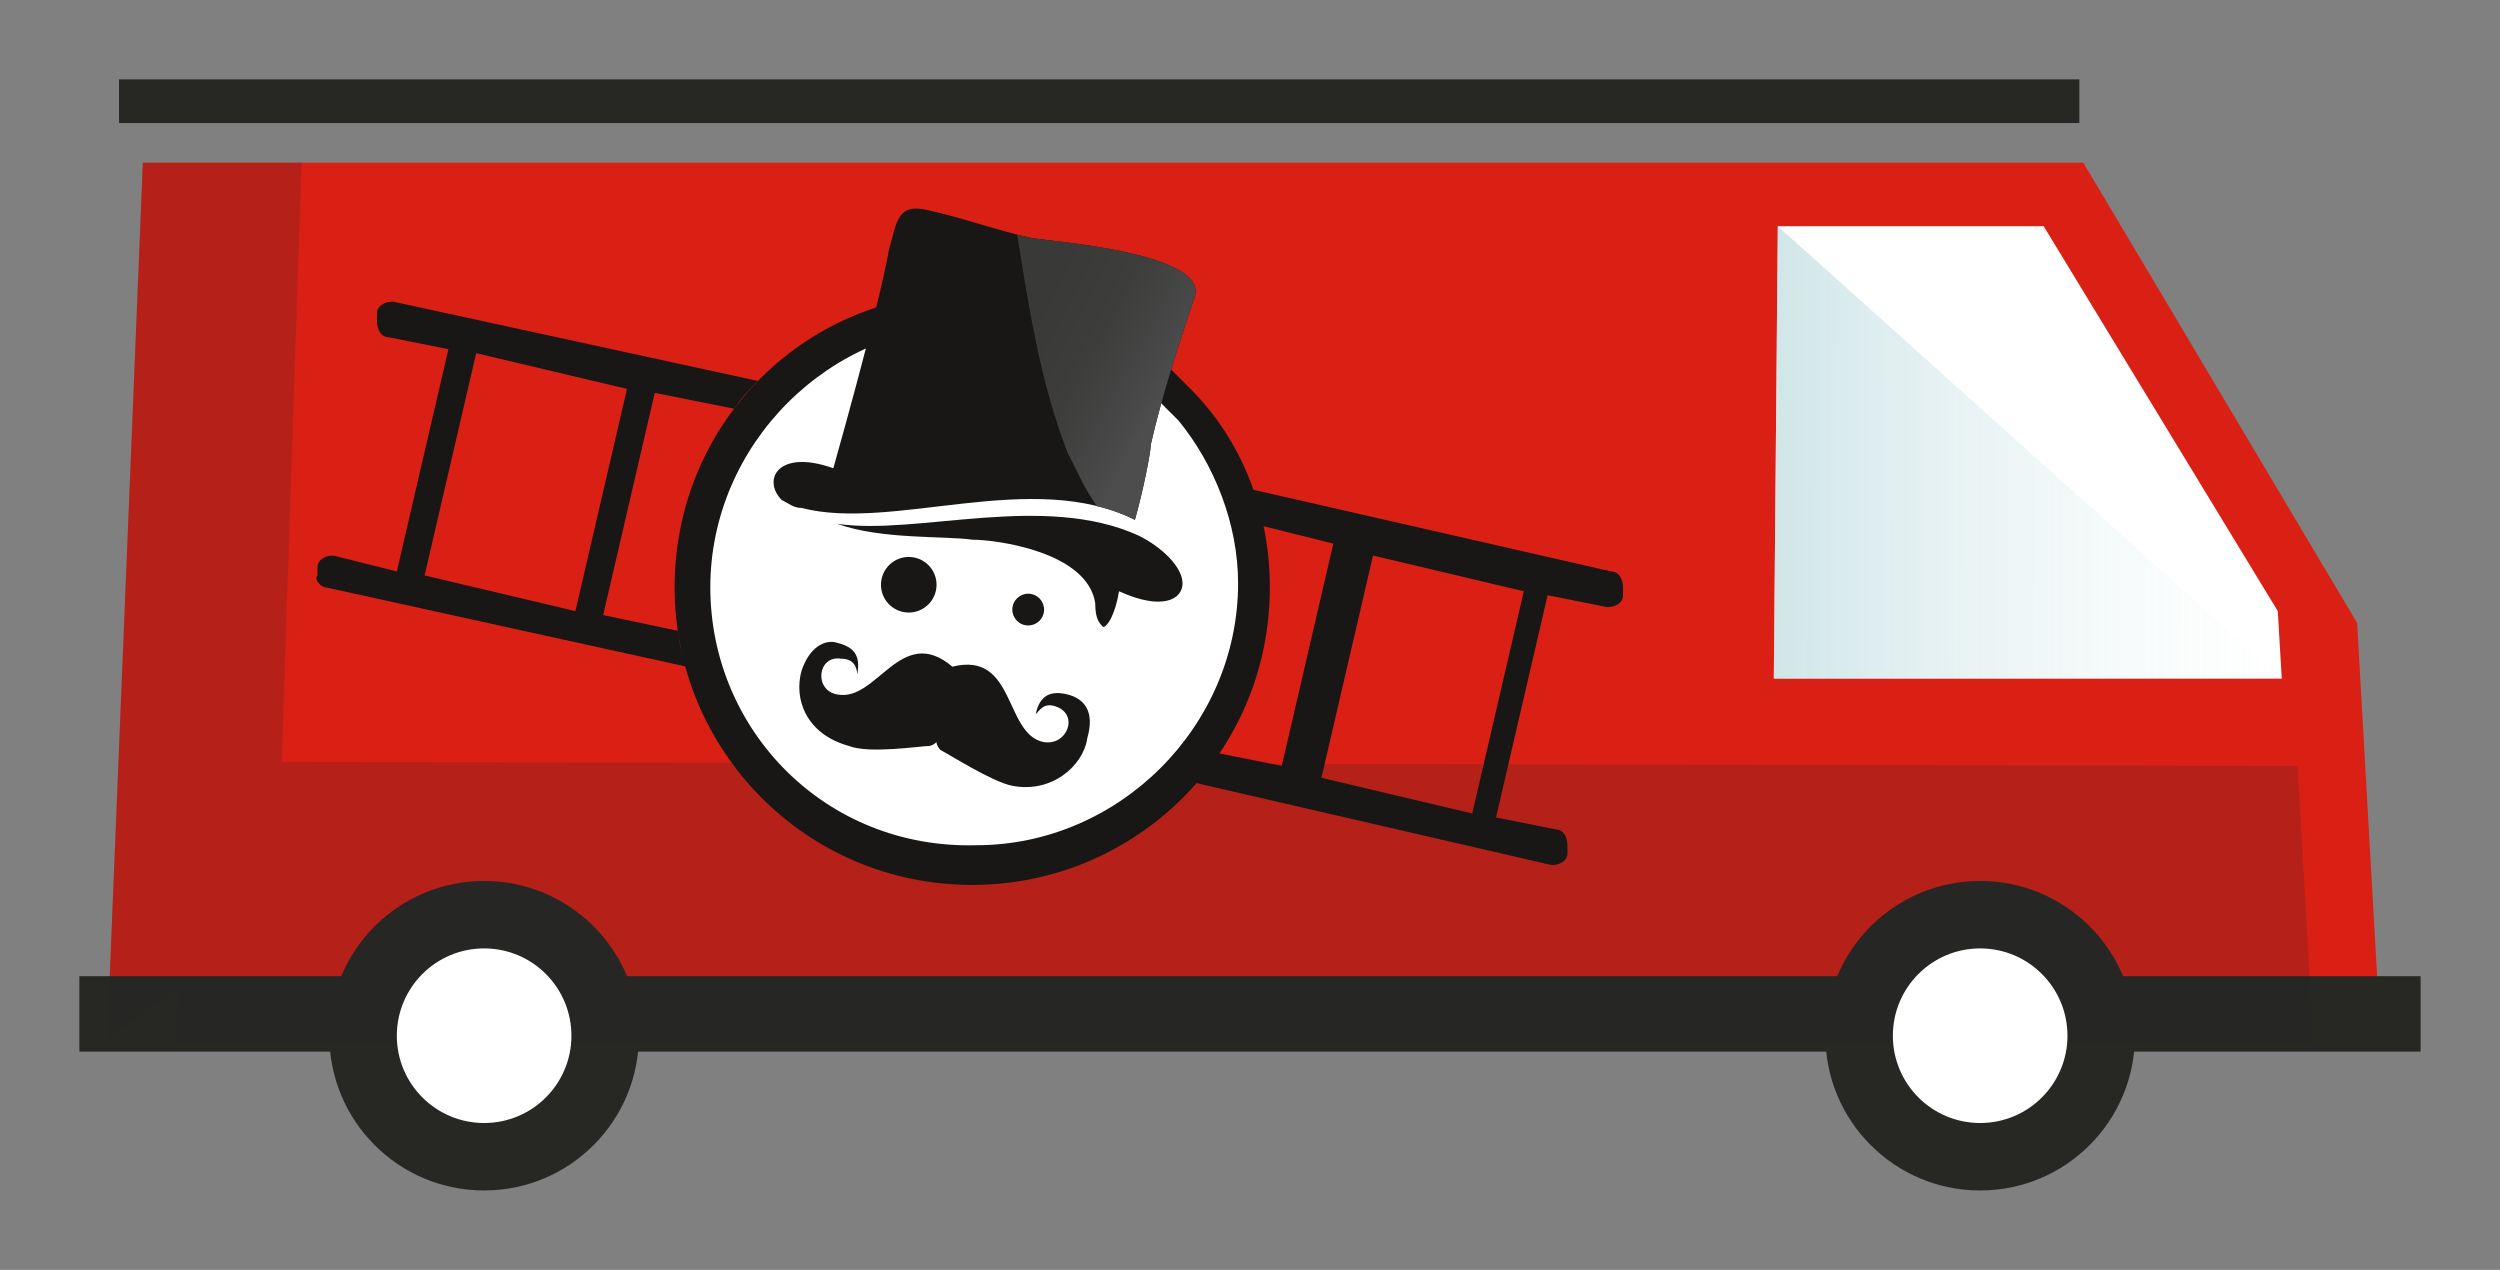
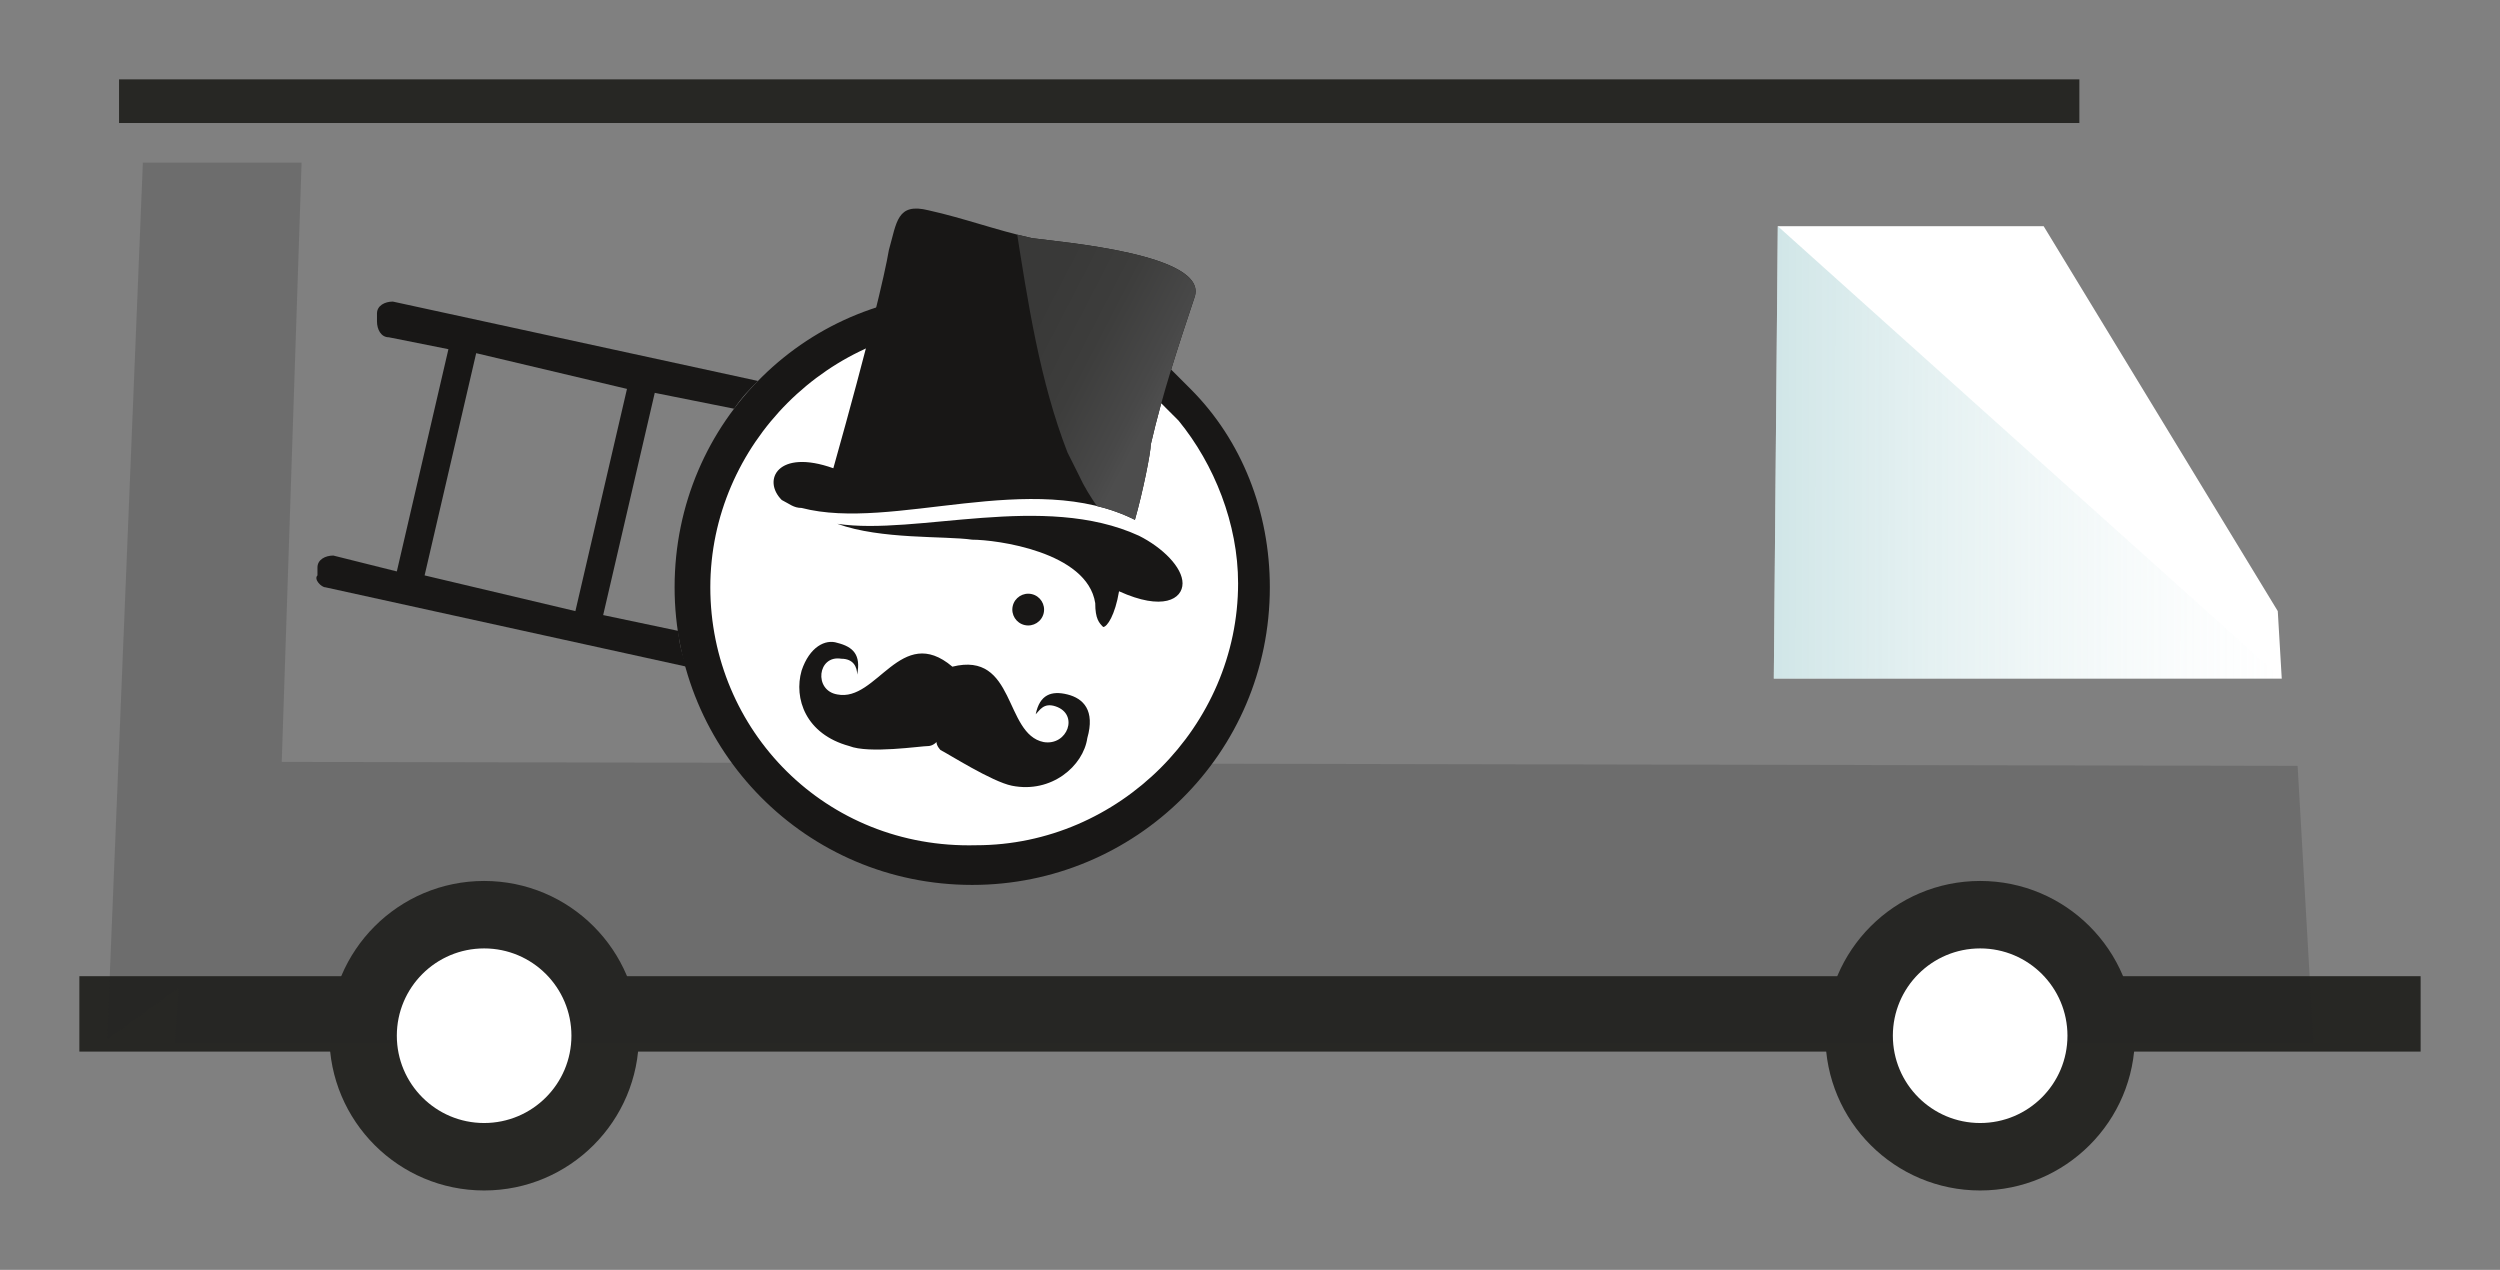
<svg xmlns="http://www.w3.org/2000/svg" xmlns:xlink="http://www.w3.org/1999/xlink" version="1.1" id="Calque_1" x="0px" y="0px" width="63px" height="32px" viewBox="0 0 63 32" enable-background="new 0 0 63 32" xml:space="preserve">
  <rect x="0" y="0" width="63" height="32" fill="#808080" stroke="none" />
  <g>
    <g>
-       <polygon fill="#DA2015" points="2.7,26.2 60,26.3 59.4,15.7 52.5,4.1 3.6,4.1   " />
      <rect x="2" y="24.6" fill="#272724" width="59" height="1.9" />
      <rect x="3" y="2" fill="#272724" width="49.4" height="1.1" />
      <ellipse fill="#272724" cx="49.9" cy="26.1" rx="3.9" ry="3.9" />
      <ellipse fill="#272724" cx="12.2" cy="26.1" rx="3.9" ry="3.9" />
      <polygon fill="#FFFFFF" points="51.5,5.7 57.4,15.4 57.5,17.1 44.7,17.1 44.8,5.7   " />
      <polygon opacity="0.2" fill="#272724" enable-background="new    " points="2.7,26.2 3.6,4.1 7.6,4.1 7.1,19.2 57.9,19.3     58.3,26.3 4.4,26.3 4.5,24.9   " />
      <linearGradient id="SVGID_1_" gradientUnits="userSpaceOnUse" x1="-686.052" y1="178.913" x2="-673.251" y2="178.913" gradientTransform="matrix(-1 -6.633329e-04 6.633329e-04 -1 -628.62 189.858)">
        <stop offset="0" style="stop-color:#FFFFFF;stop-opacity:0.2" />
        <stop offset="1" style="stop-color:#A2CDD0;stop-opacity:0.5" />
      </linearGradient>
      <polyline fill="url(#SVGID_1_)" points="57.5,17.1 44.7,17.1 44.8,5.7   " />
      <ellipse fill="#FFFFFF" cx="49.9" cy="26.1" rx="2.2" ry="2.2" />
      <ellipse fill="#FFFFFF" cx="12.2" cy="26.1" rx="2.2" ry="2.2" />
    </g>
    <g>
      <g>
        <circle fill="#FFFFFF" cx="24.5" cy="14.8" r="7.1" />
        <g>
          <g>
            <path fill="#181716" d="M17,14.8c0,4.1,3.3,7.5,7.5,7.5c4.1,0,7.5-3.3,7.5-7.5c0-1.9-0.7-3.7-2-5c-0.2-0.2-0.5-0.5-0.6-0.6       c-1.3-1.1-3-1.8-4.9-1.8C20.4,7.3,17,10.6,17,14.8z M17.9,14.8c0-3.6,3-6.6,6.6-6.6c1.7,0,3.3,0.7,4.5,1.7       c0.1,0.1,0.6,0.6,0.7,0.7c0.9,1.1,1.5,2.6,1.5,4.1c0,3.6-3,6.6-6.6,6.6C20.8,21.4,17.9,18.4,17.9,14.8z" />
            <g>
              <polygon fill="#181716" points="24.6,6.8 24.6,6.8 24.6,6.8       " />
            </g>
            <g>
-               <ellipse transform="matrix(0.22 -0.976 0.976 0.22 3.418 33.83)" fill="#181716" cx="22.9" cy="14.8" rx="0.7" ry="0.7" />
              <ellipse transform="matrix(0.22 -0.976 0.976 0.22 5.28 37.274)" fill="#181716" cx="25.9" cy="15.3" rx="0.4" ry="0.4" />
            </g>
            <path fill="#181716" d="M20.2,12.8c-0.2,0-0.3-0.1-0.5-0.2c-0.5-0.5-0.1-1.3,1.3-0.8c0,0,0,0,0,0c0,0,0,0,0,0       c0.9-3.2,1.3-4.9,1.4-5.5c0.2-0.7,0.2-1.2,1-1c0.9,0.2,1.7,0.5,2.6,0.7c0.7,0.1,4.5,0.4,4.1,1.5c-0.4,1.2-0.8,2.4-1.1,3.7       c0,0.2-0.2,1.2-0.4,1.9C26,11.8,22.5,13.4,20.2,12.8z" />
            <path fill="#181716" d="M23.6,18.7L23.6,18.7c-0.1,0.1-0.2,0.1-0.2,0.1c-0.2,0-1.5,0.2-2,0c-1.1-0.3-1.4-1.2-1.2-1.9       c0.2-0.6,0.6-0.8,0.9-0.7c0.4,0.1,0.6,0.3,0.5,0.8c0-0.2-0.1-0.4-0.4-0.4c-0.6-0.1-0.7,0.8-0.1,0.9c1,0.2,1.6-1.8,2.9-0.7       c1.6-0.4,1.3,1.7,2.3,1.9c0.6,0.1,0.9-0.7,0.3-0.9c-0.3-0.1-0.4,0.1-0.5,0.2c0.1-0.5,0.4-0.6,0.8-0.5c0.4,0.1,0.7,0.4,0.5,1.1       c-0.1,0.7-0.9,1.4-1.9,1.2c-0.5-0.1-1.6-0.8-1.8-0.9C23.7,18.9,23.6,18.8,23.6,18.7L23.6,18.7z" />
            <path fill="#181716" d="M27.6,15.2c-0.2-1.3-2.5-1.6-3.1-1.6c-0.7-0.1-2.3,0-3.4-0.4c2,0.3,5.2-0.8,7.6,0.3       c0.6,0.3,1.1,0.8,1.1,1.2c0,0.4-0.5,0.7-1.6,0.2c0,0,0,0,0,0c-0.1,0.6-0.3,0.9-0.4,0.9C27.7,15.7,27.6,15.6,27.6,15.2z" />
          </g>
          <g>
-             <path fill="#181716" d="M30,19.7l9.1,2.1c0.2,0,0.4-0.1,0.4-0.3l0-0.2c0-0.2-0.1-0.4-0.3-0.4l-1.5-0.3l1.3-5.6l1.5,0.3       c0.2,0,0.4-0.1,0.4-0.3l0-0.2c0-0.2-0.1-0.4-0.3-0.4l-9.2-2.1c0.1,0.3,0.2,0.6,0.2,0.9l2,0.5l-1.3,5.6l-2-0.4       C30.4,19.2,30.3,19.5,30,19.7z M33.3,19.6l1.3-5.6l3.8,0.9l-1.3,5.6L33.3,19.6z" />
            <path fill="#181716" d="M8.2,14.8l9.1,2c-0.1-0.3-0.2-0.6-0.2-0.9l-1.9-0.4l1.3-5.6l2,0.4c0.2-0.3,0.4-0.5,0.6-0.7L9.9,7.6       c-0.2,0-0.4,0.1-0.4,0.3l0,0.2c0,0.2,0.1,0.4,0.3,0.4l1.5,0.3l-1.3,5.6L8.4,14c-0.2,0-0.4,0.1-0.4,0.3l0,0.2       C7.9,14.6,8.1,14.8,8.2,14.8z M10.7,14.5l1.3-5.6l3.8,0.9l-1.3,5.6L10.7,14.5z" />
          </g>
          <g>
            <defs>
              <path id="SVGID_4_" d="M20.2,12.8c-0.2,0-0.3-0.1-0.5-0.2c-0.5-0.5-0.1-1.3,1.3-0.8c0,0,0,0,0,0c0,0,0,0,0,0        c0.9-3.2,1.3-4.9,1.4-5.5c0.2-0.7,0.2-1.2,1-1c0.9,0.2,1.7,0.5,2.6,0.7c0.7,0.1,4.5,0.4,4.1,1.5c-0.4,1.2-0.8,2.4-1.1,3.7        c0,0.2-0.2,1.2-0.4,1.9C26,11.8,22.5,13.4,20.2,12.8z" />
            </defs>
            <clipPath id="SVGID_2_">
              <use xlink:href="#SVGID_4_" overflow="visible" />
            </clipPath>
            <linearGradient id="SVGID_3_" gradientUnits="userSpaceOnUse" x1="168.722" y1="8.387" x2="165.394" y2="10.108" gradientTransform="matrix(-1 0 0 1 194.59 0)">
              <stop offset="0" style="stop-color:#393938" />
              <stop offset="0.435" style="stop-color:#3D3D3C" />
              <stop offset="0.871" style="stop-color:#484848" />
              <stop offset="0.997" style="stop-color:#4D4D4D" />
            </linearGradient>
            <path clip-path="url(#SVGID_2_)" fill="url(#SVGID_3_)" d="M26.9,11.4c-0.7-1.8-1-3.8-1.3-5.7c0-0.3-0.2-0.9,0-1.1       c0.5-0.7,5.2,1.7,5.8,3.1c0.4,0.9-0.4,3.1-0.3,4.1c0,0.8,0.4,2.1-0.4,2.6c-1.3,0.9-3.1-1.5-3.5-2.4       C27.1,11.8,27,11.6,26.9,11.4z" />
          </g>
        </g>
      </g>
    </g>
  </g>
</svg>